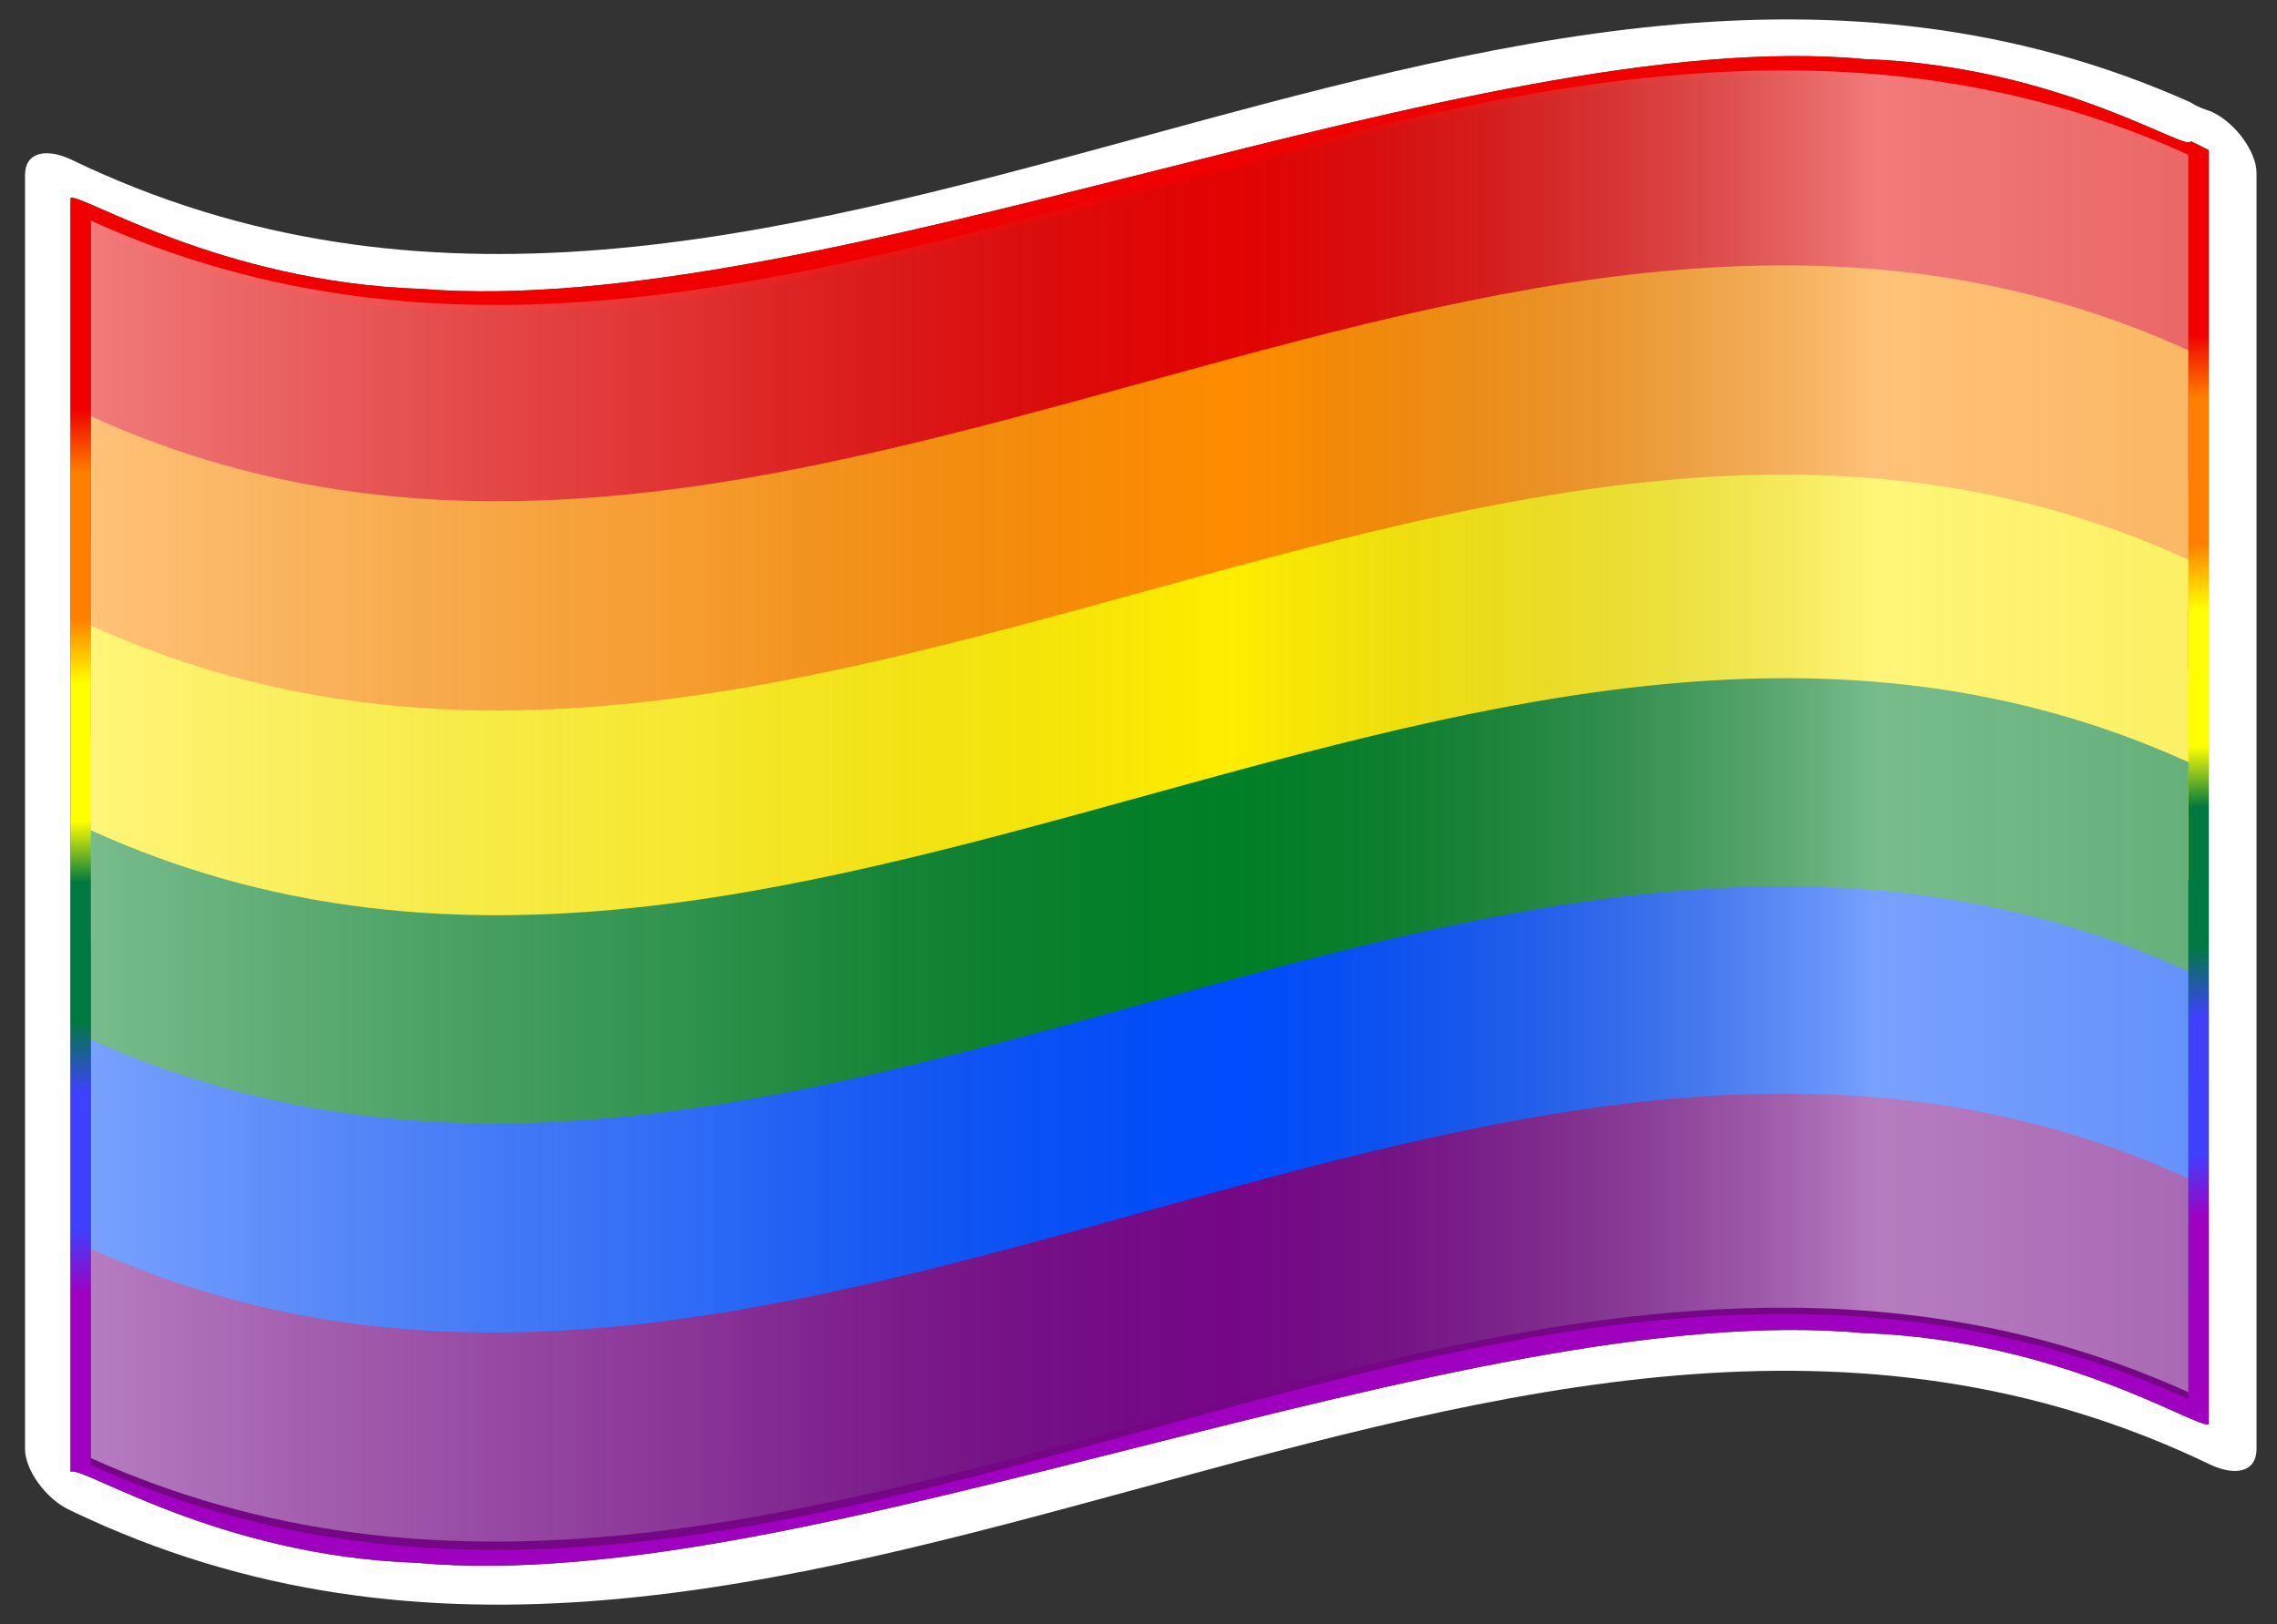
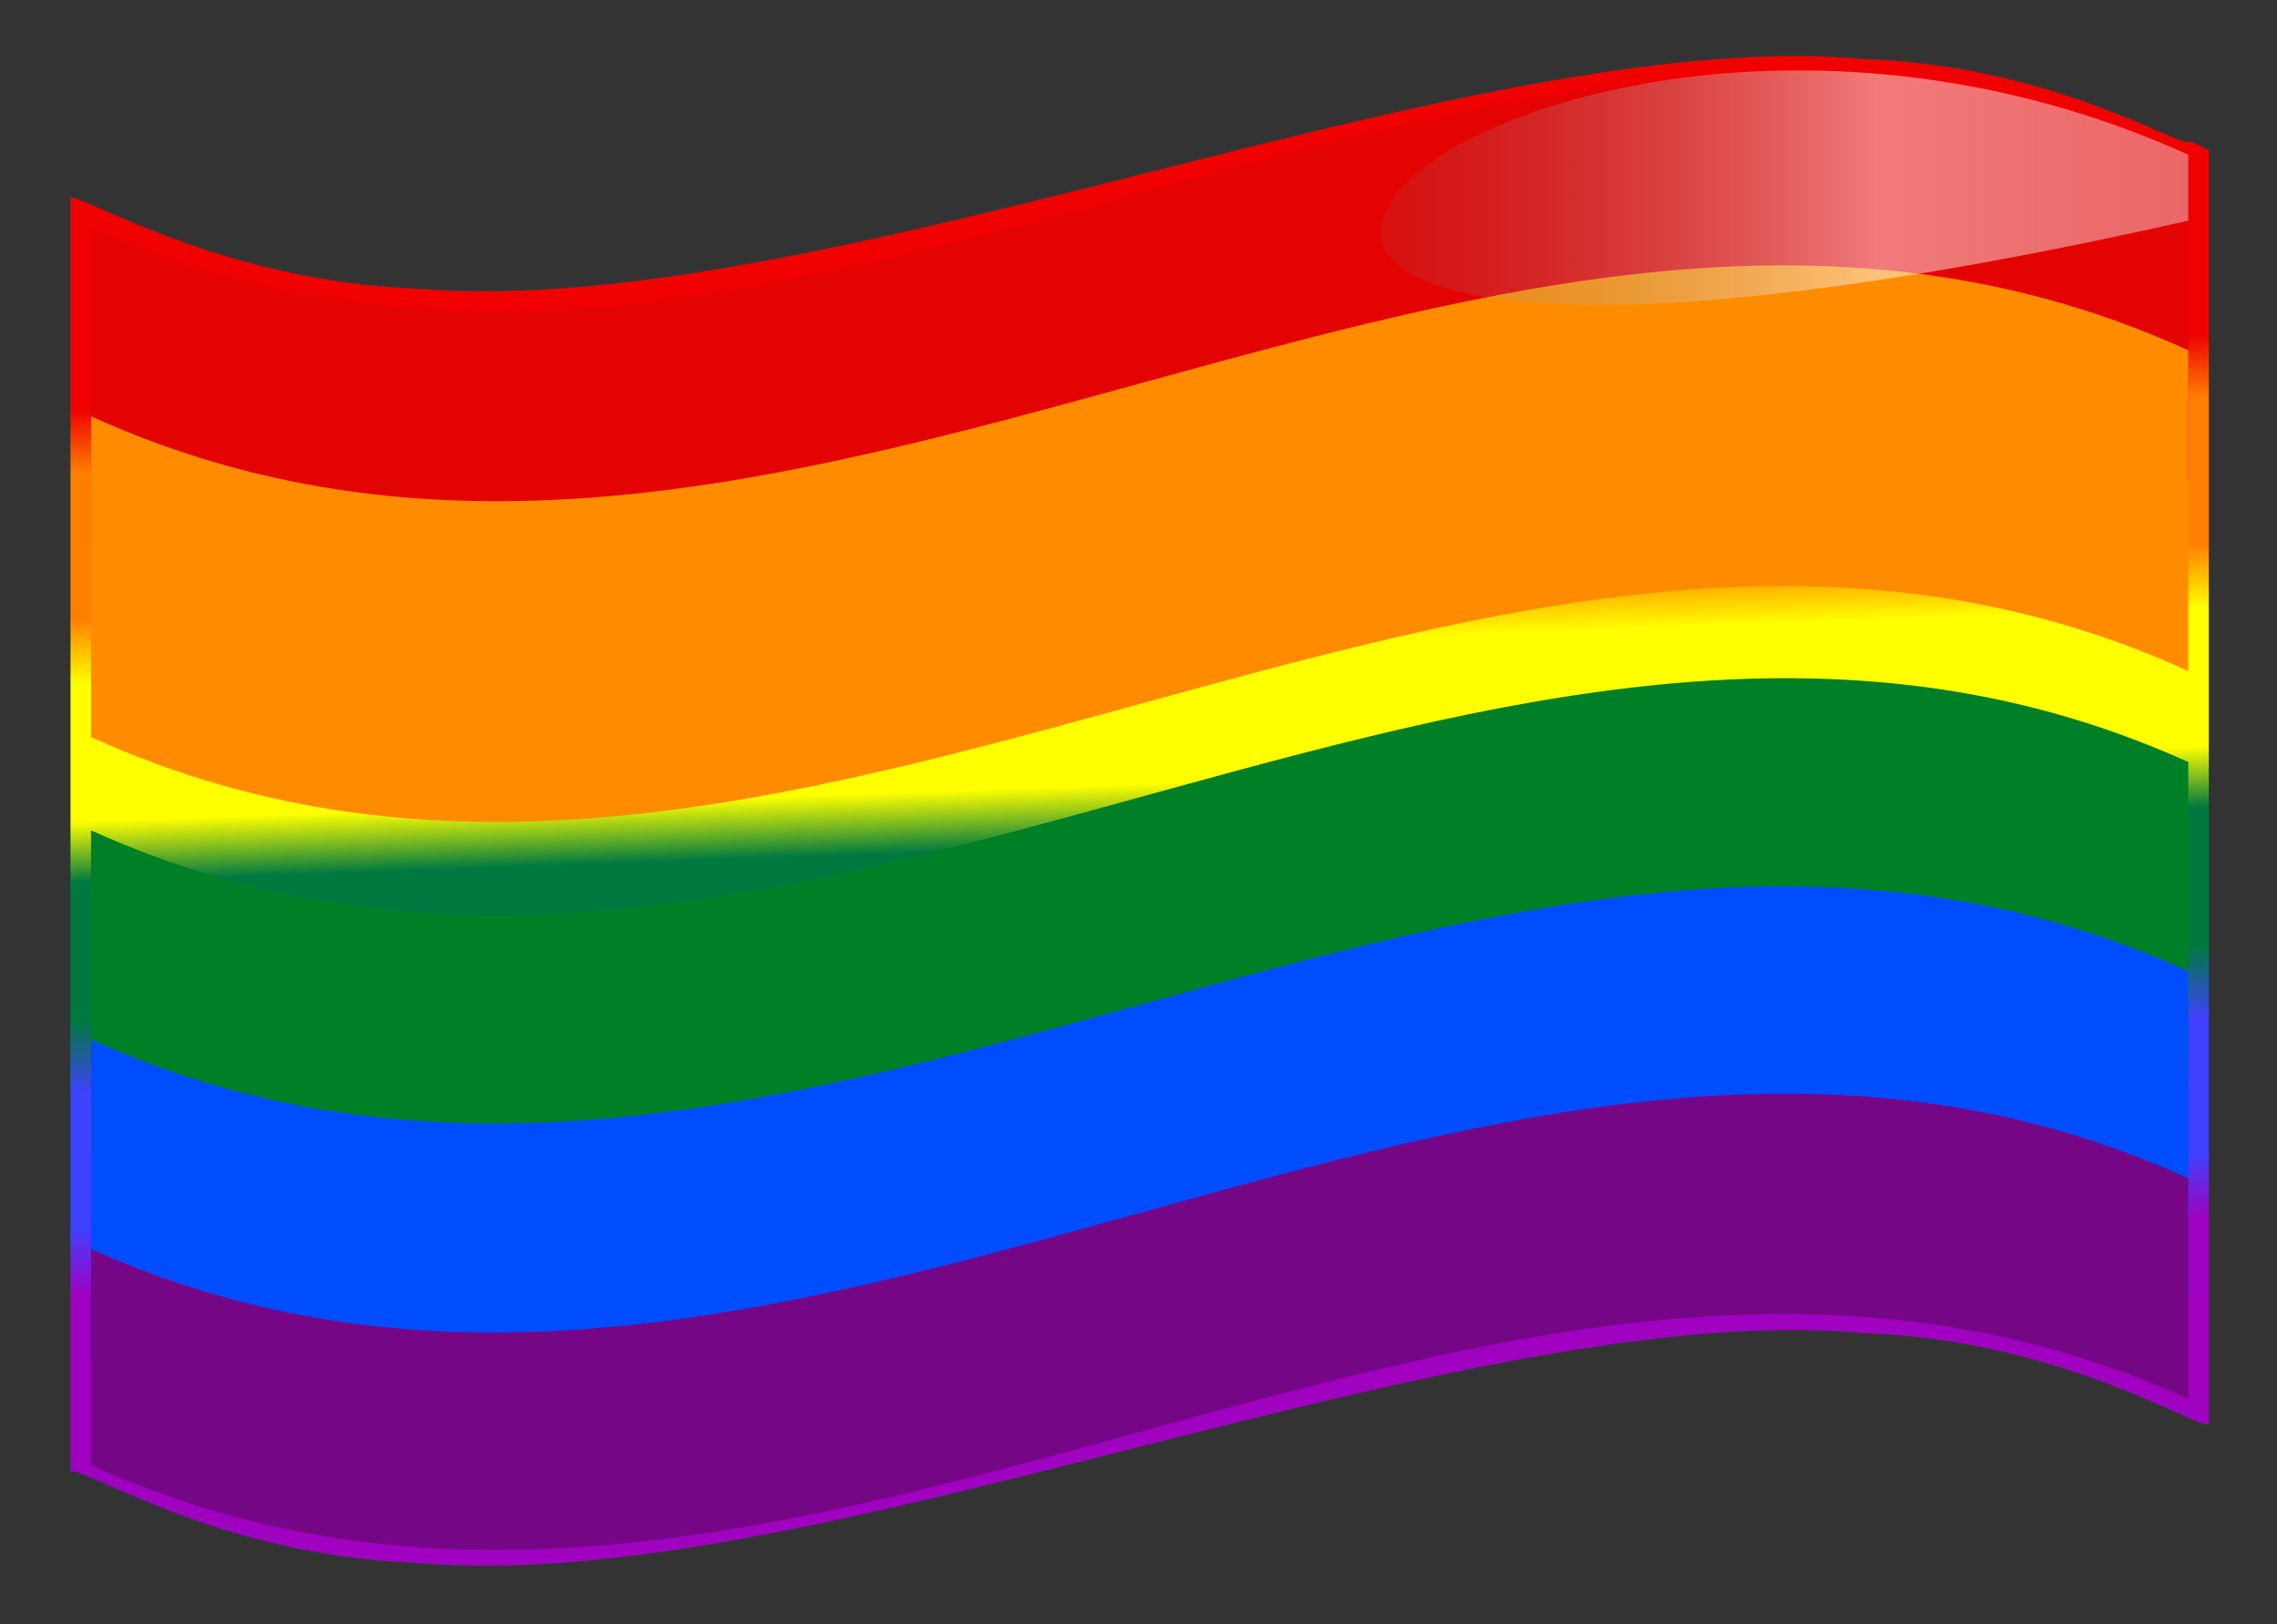
<svg xmlns="http://www.w3.org/2000/svg" version="1.1" id="Layer_1" x="0px" y="0px" viewBox="0 0 100.1 71.4" style="enable-background:new 0 0 100.1 71.4;" xml:space="preserve">
  <rect x="0" y="0" width="100.1" height="71.4" fill="#333333" stroke="none" />
  <style type="text/css">
	.st0{fill:none;}
	.st1{fill:#FFFFFF;}
	.st2{fill:#006233;}
	.st3{fill:url(#SVGID_1_);}
	.st4{fill:#E40303;}
	.st5{fill:#FF8C00;}
	.st6{fill:#FFED00;}
	.st7{fill:#008026;}
	.st8{fill:#004DFF;}
	.st9{fill:#750787;}
	.st10{fill:url(#SVGID_00000176005021592855520030000015518196046752529551_);}
</style>
  <path class="st0" d="M1.1,77.4V-6.1h98v83.5" />
-   <path class="st1" d="M96.3,4.5C65.2-9.4,34.1,22,3.1,7c-1.1-0.5-2-0.3-2,0.7v56c0,0.9,0.9,2.2,2,2.7c31.4,15.1,62.8-17.1,94.1-2  c1.1,0.5,2,0.3,2-0.7V7.6c0-0.9-0.9-2.2-2-2.7C96.9,4.8,96.6,4.7,96.3,4.5L96.3,4.5z" />
  <path class="st2" d="M96.3,6.2c0,0.6-5.7-3.3-14.3-3.6c-8.6-0.8-20.1,2.1-31.6,5s-23.1,5.8-31.9,5.1c-8.8-0.3-14.9-4.2-15.4-4v56  c0.5-0.3,6.5,3.7,15.2,4c8.8,0.8,20.3-2.2,31.8-5.1c11.5-2.9,23.1-5.8,31.8-5c8.8,0.3,14.8,4.3,15.2,4v-56  C96.7,6.4,96.3,6.2,96.3,6.2L96.3,6.2z" />
  <linearGradient id="SVGID_1_" gradientUnits="userSpaceOnUse" x1="-46.415" y1="396.021" x2="-45.358" y2="425.83" gradientTransform="matrix(1.568 0 0 1.568 122.055 -609.258)">
    <stop offset="0" style="stop-color:#F00000" />
    <stop offset="0.1" style="stop-color:#F00000" />
    <stop offset="0.16" style="stop-color:#FF8000" />
    <stop offset="0.297" style="stop-color:#FF8000" />
    <stop offset="0.358" style="stop-color:#FFFF00" />
    <stop offset="0.487" style="stop-color:#FFFF00" />
    <stop offset="0.544" style="stop-color:#007940" />
    <stop offset="0.675" style="stop-color:#007940" />
    <stop offset="0.742" style="stop-color:#4040FF" />
    <stop offset="0.87" style="stop-color:#4040FF" />
    <stop offset="0.931" style="stop-color:#A000C0" />
    <stop offset="1" style="stop-color:#A000C0" />
  </linearGradient>
  <path class="st3" d="M96.3,6.2c0,0.6-5.7-3.3-14.3-3.6c-8.6-0.8-20.1,2.1-31.6,5s-23.1,5.8-31.9,5.1c-8.8-0.3-14.9-4.2-15.4-4v56  c0.5-0.3,6.5,3.7,15.2,4c8.8,0.8,20.3-2.2,31.8-5.1c11.5-2.9,23.1-5.8,31.8-5c8.8,0.3,14.8,4.3,15.2,4v-56  C96.7,6.4,96.3,6.2,96.3,6.2L96.3,6.2z" />
  <path class="st4" d="M4,10V24c30.7,14,61.5-16.9,92.2-2.9V7C65.5-6.9,34.8,23.9,4,10z" />
  <path class="st5" d="M4,18.3v14.1c30.7,14,61.5-16.9,92.2-2.9V15.4C65.5,1.4,34.8,32.3,4,18.3z" />
-   <path class="st6" d="M4,27.5v14.1c30.7,14,61.5-16.9,92.2-2.9V24.6C65.5,10.6,34.8,41.5,4,27.5z" />
  <path class="st7" d="M4,36.5v14.1c30.7,14,61.5-16.9,92.2-2.9V33.5C65.5,19.6,34.8,50.5,4,36.5L4,36.5z" />
  <path class="st8" d="M4,45.7v14.1c30.7,14,61.5-16.9,92.2-2.9V42.7C65.5,28.7,34.8,59.6,4,45.7L4,45.7z" />
  <path class="st9" d="M4,54.9v9.5c30.7,14,61.5-16.9,92.2-2.9v-9.7C65.5,37.8,34.8,68.8,4,54.9L4,54.9z" />
  <linearGradient id="SVGID_00000165936230147691213720000011399934600671796649_" gradientUnits="userSpaceOnUse" x1="-37.198" y1="481.761" x2="32.479" y2="481.761" gradientTransform="matrix(1.568 0 0 1.568 62.311 -719.817)">
    <stop offset="0" style="stop-color:#FFFFFF;stop-opacity:0.47" />
    <stop offset="0.241" style="stop-color:#D7D7D7;stop-opacity:0.219" />
    <stop offset="0.459" style="stop-color:#4D4D4D;stop-opacity:0" />
    <stop offset="0.719" style="stop-color:#FFFFFF;stop-opacity:0.471" />
    <stop offset="0.874" style="stop-color:#F2F2F2;stop-opacity:0.4" />
    <stop offset="1" style="stop-color:#FFFFFF;stop-opacity:0.624" />
  </linearGradient>
-   <path style="fill:url(#SVGID_00000165936230147691213720000011399934600671796649_);" d="M96.2,61.2C65.5,47.3,34.7,77.9,4,64.1V9.7  C34.7,23.6,65.5-7.1,96.2,6.8V61.2z" />
+   <path style="fill:url(#SVGID_00000165936230147691213720000011399934600671796649_);" d="M96.2,61.2V9.7  C34.7,23.6,65.5-7.1,96.2,6.8V61.2z" />
</svg>